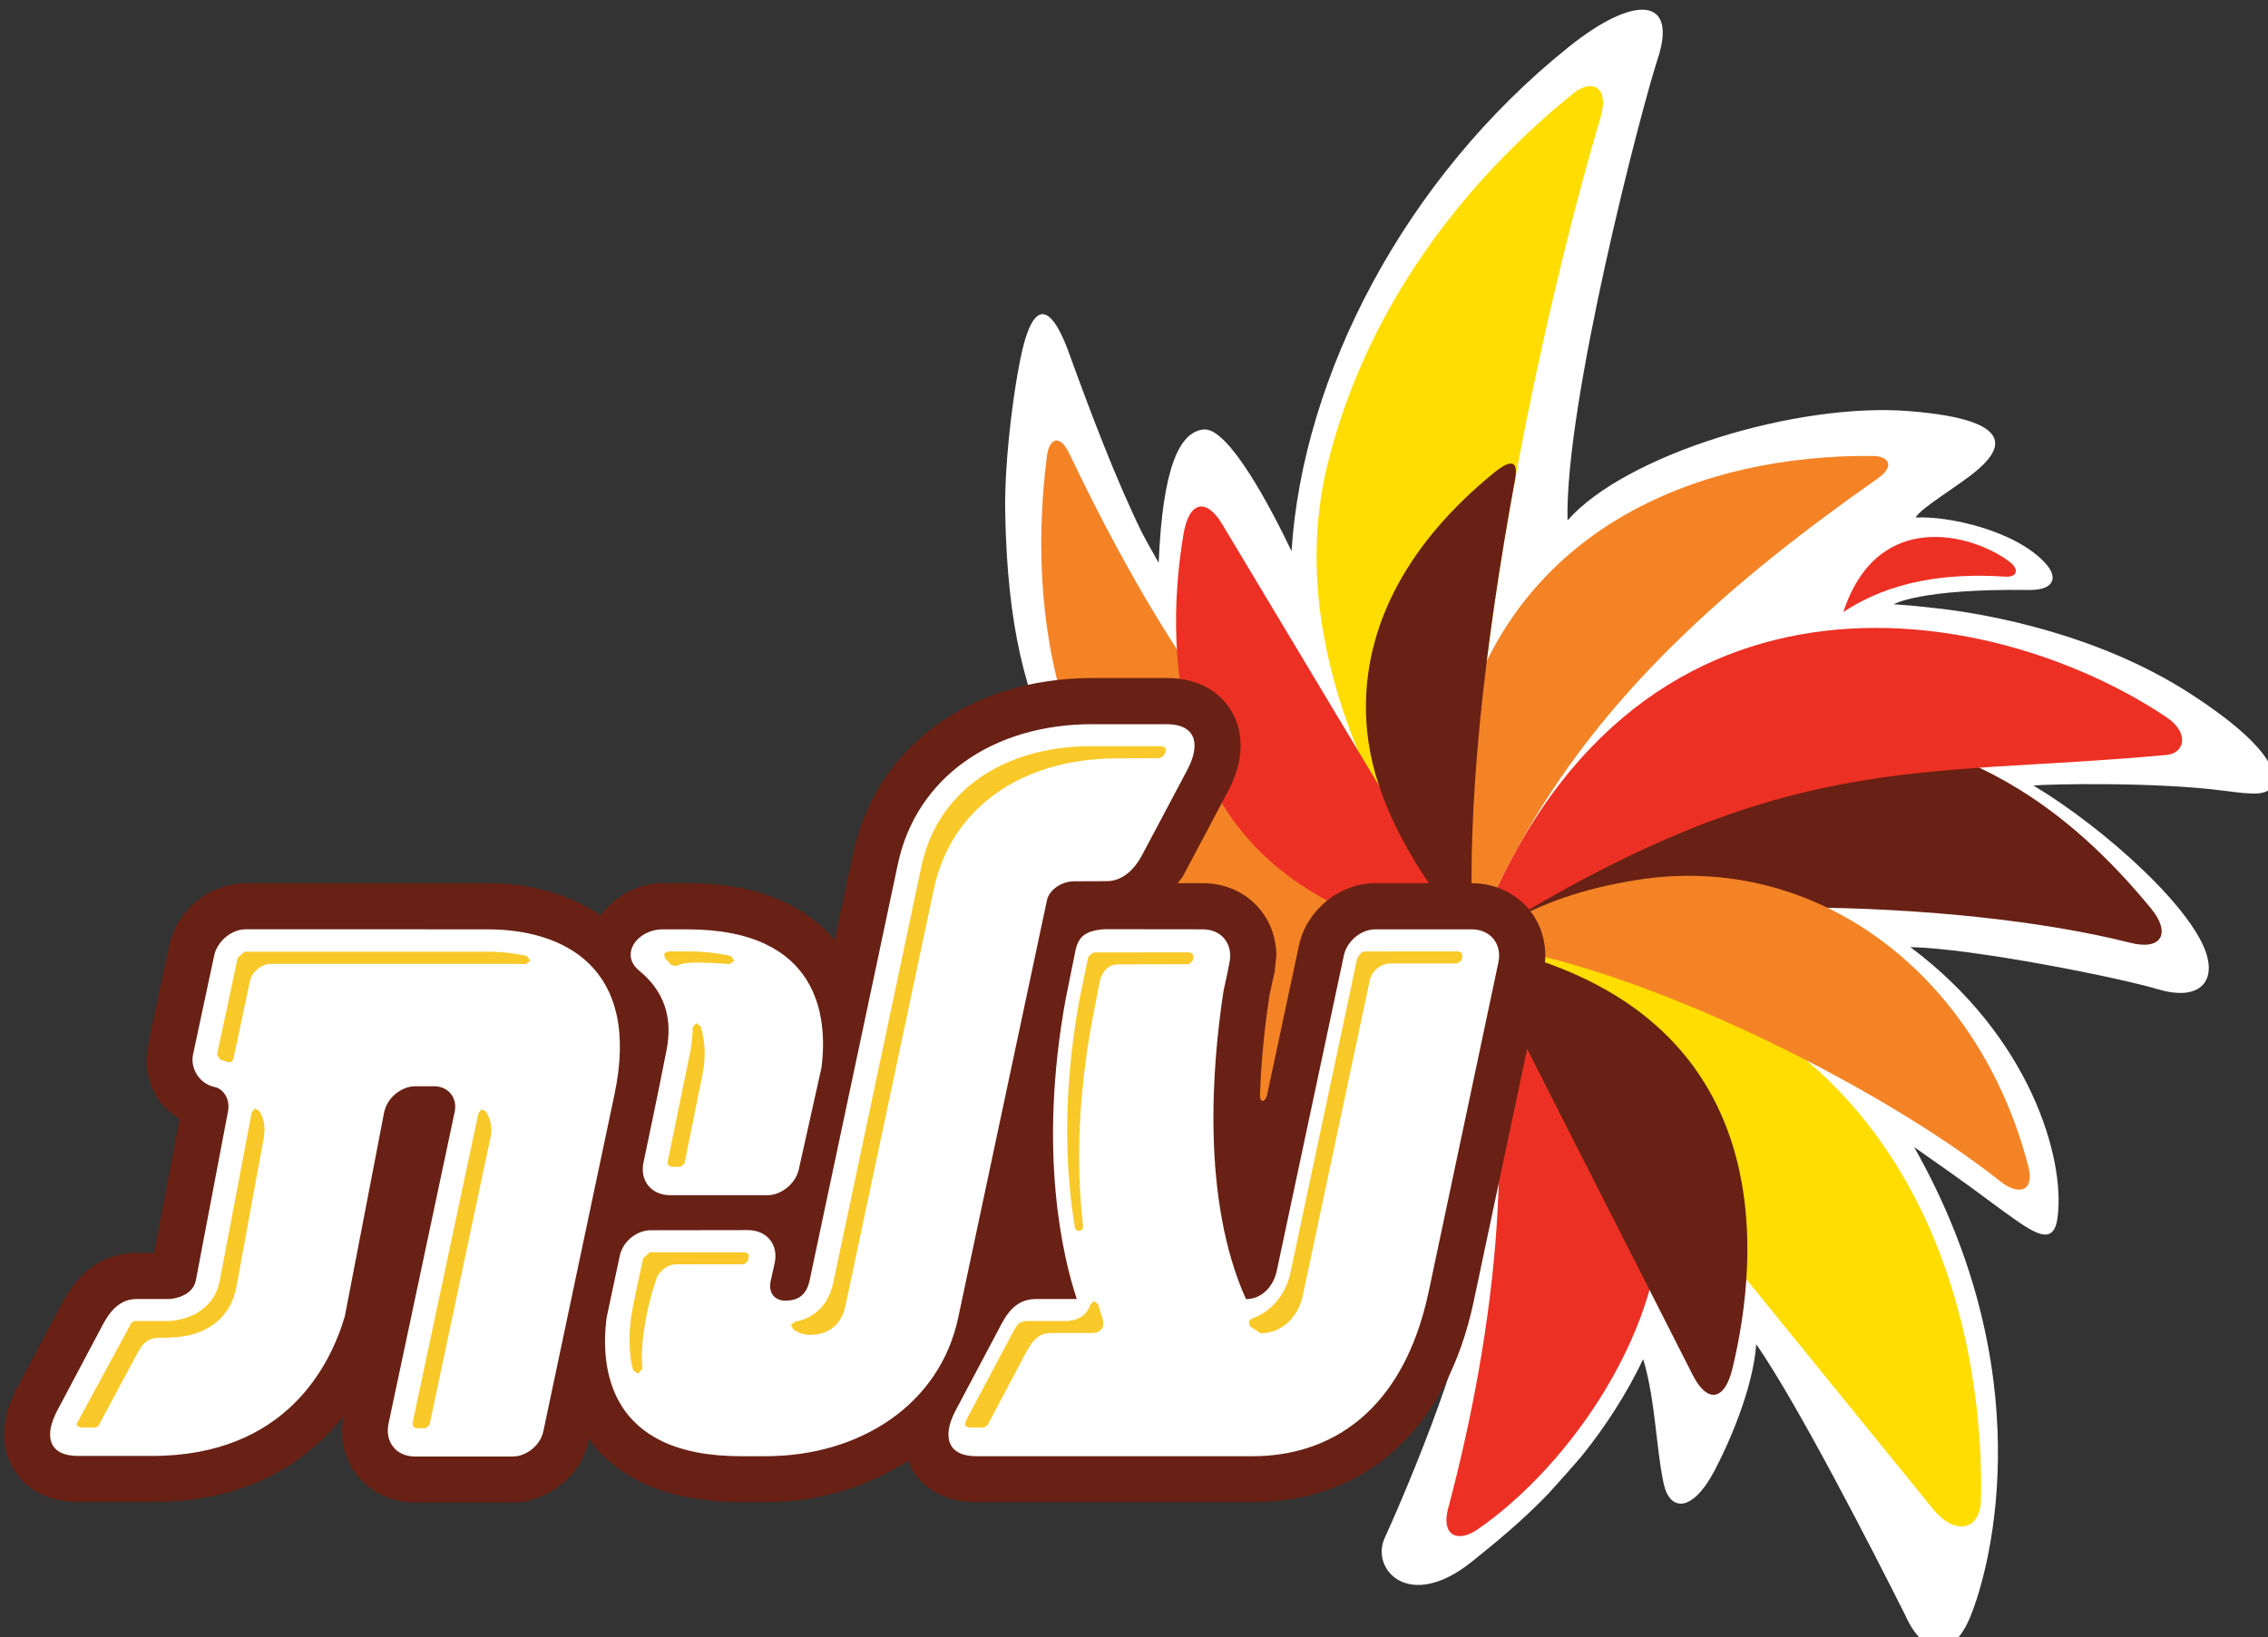
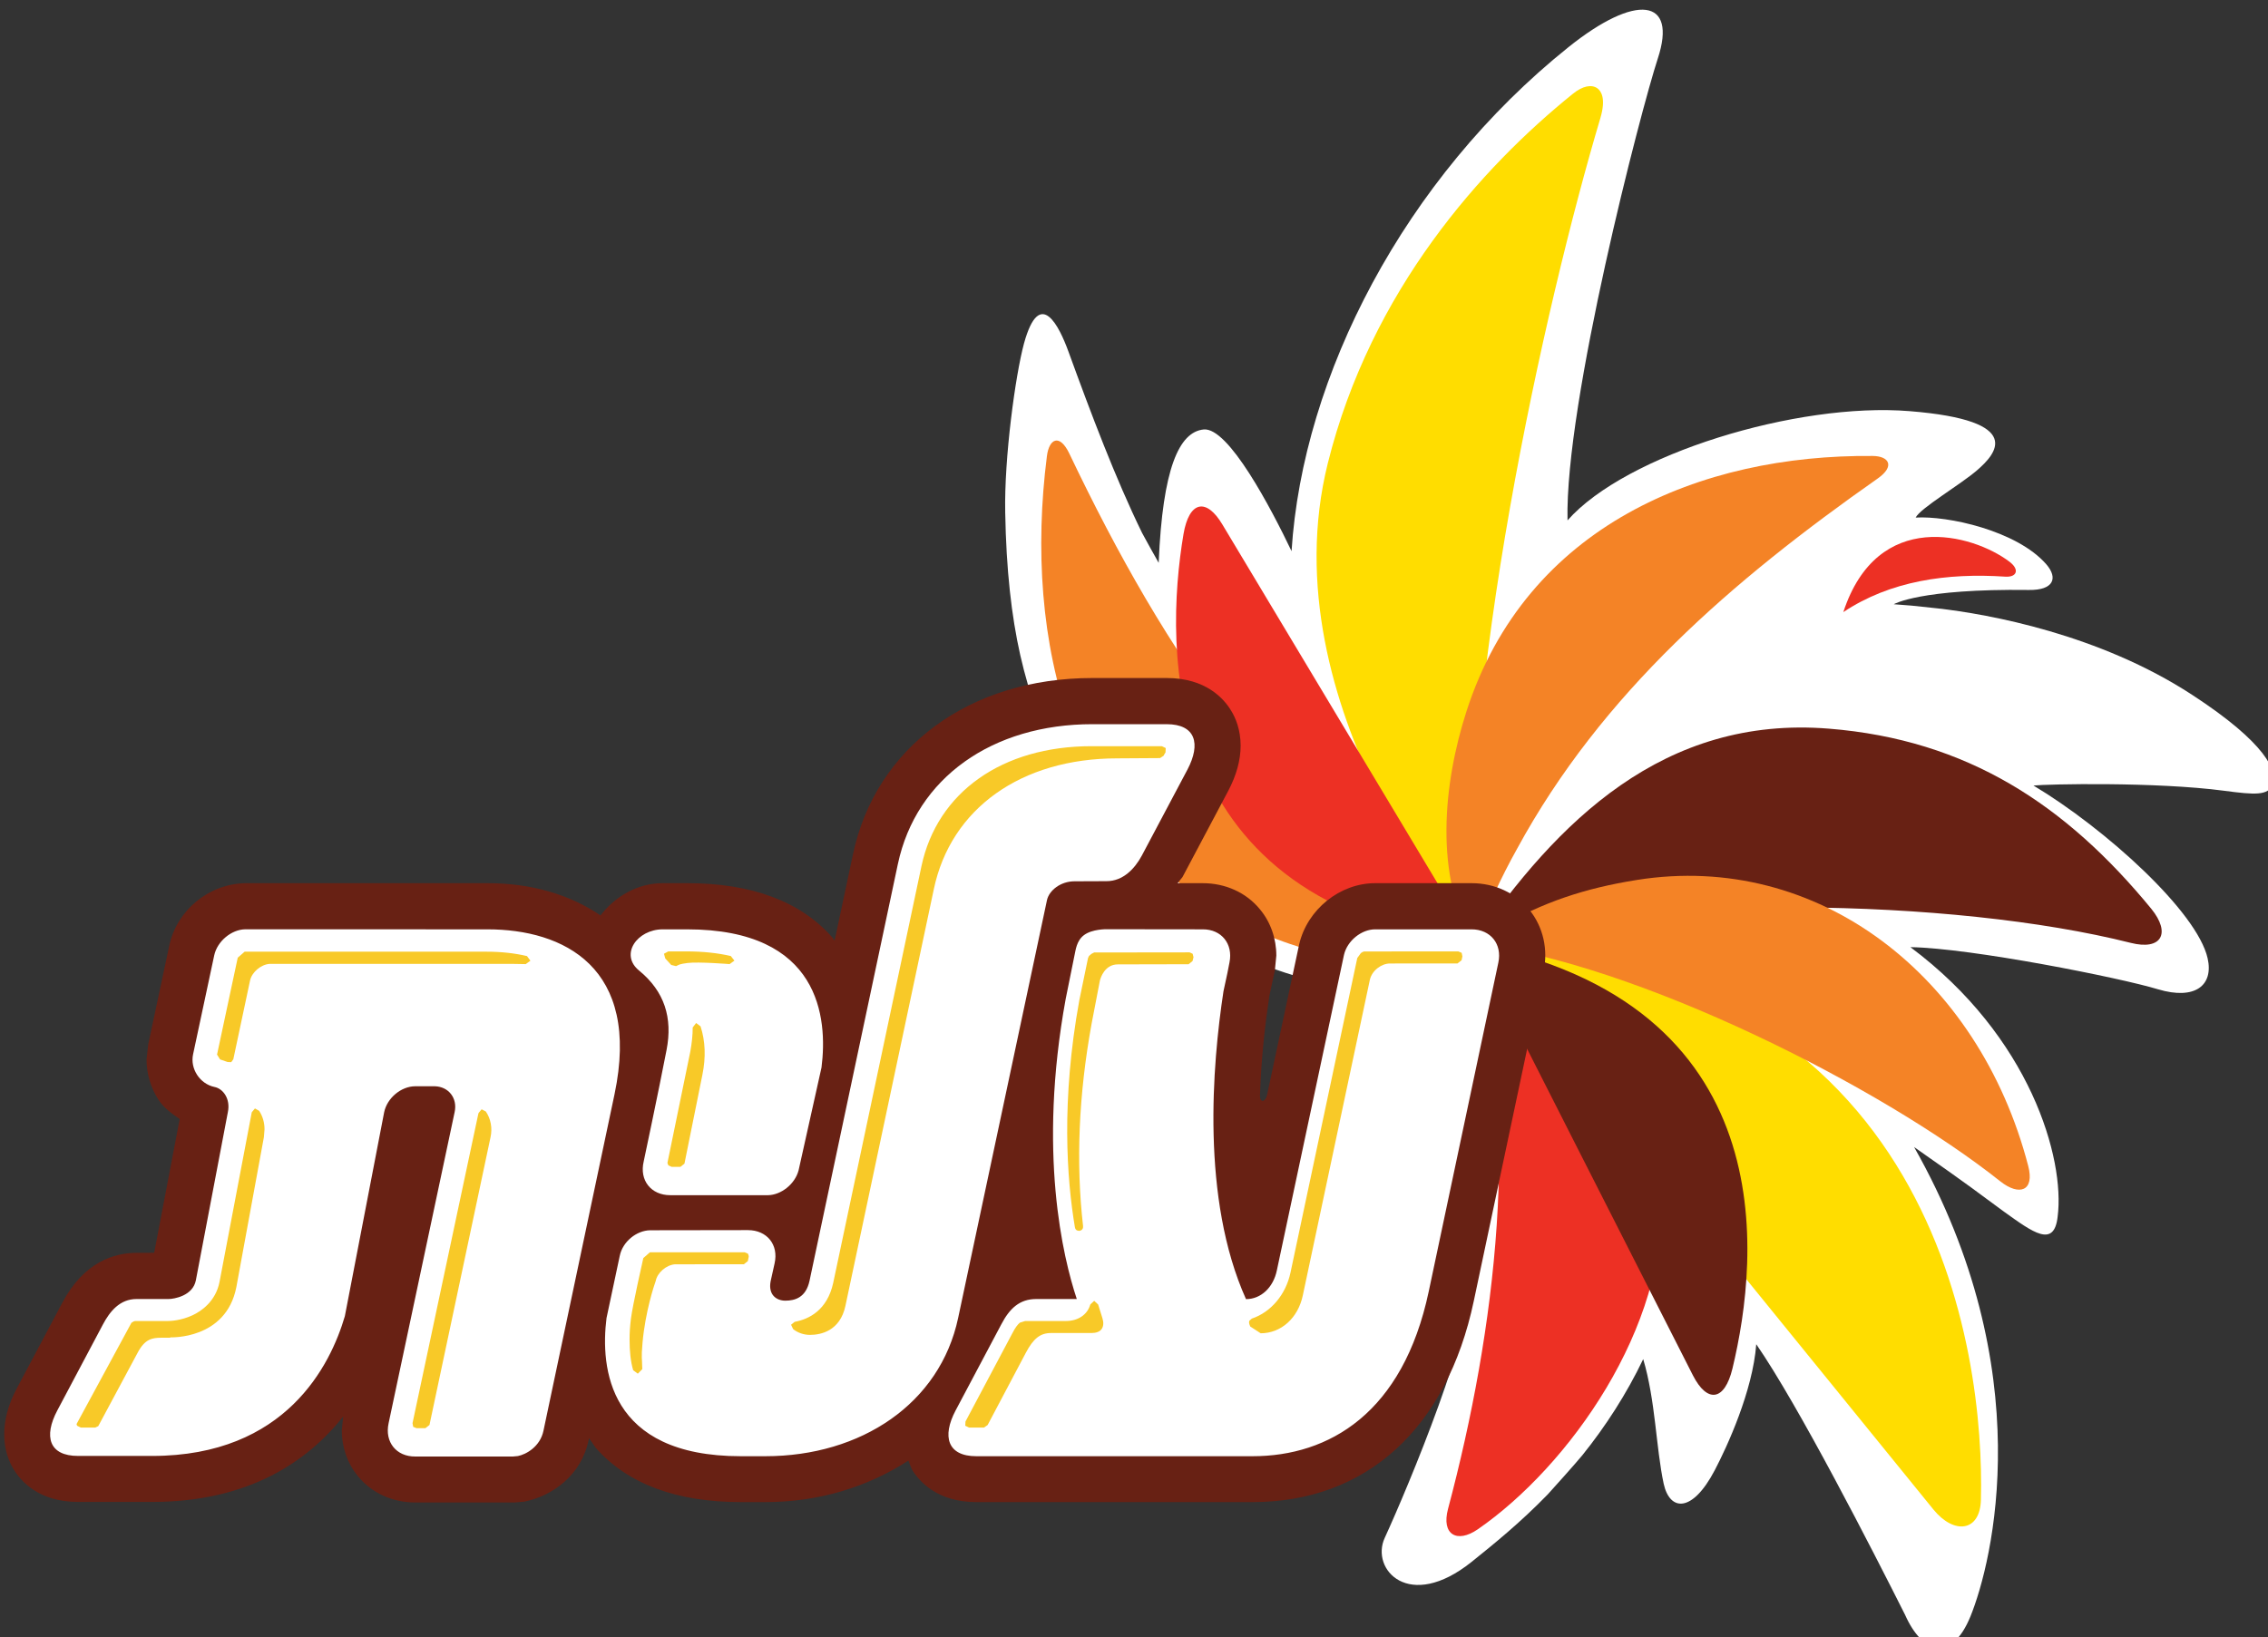
<svg xmlns="http://www.w3.org/2000/svg" xmlns:ns1="http://www.inkscape.org/namespaces/inkscape" xmlns:ns2="http://sodipodi.sourceforge.net/DTD/sodipodi-0.dtd" width="167.559" height="120.986" id="svg2" version="1.1" ns1:version="0.47 r22583">
  <rect width="100%" height="100%" fill="#333333" stroke="none" />
  <defs id="defs4">
    <ns1:perspective ns2:type="inkscape:persp3d" ns1:vp_x="0 : 526.18109 : 1" ns1:vp_y="0 : 1000 : 0" ns1:vp_z="744.09448 : 526.18109 : 1" ns1:persp3d-origin="372.04724 : 350.78739 : 1" id="perspective10" />
    <ns1:perspective id="perspective11676" ns1:persp3d-origin="0.5 : 0.33333333 : 1" ns1:vp_z="1 : 0.5 : 1" ns1:vp_y="0 : 1000 : 0" ns1:vp_x="0 : 0.5 : 1" ns2:type="inkscape:persp3d" />
    <clipPath clipPathUnits="userSpaceOnUse" id="clipPath17-7">
      <path d="m 0,283.465 283.465,0 L 283.465,0 0,0 0,283.465 z" id="path19-6" />
    </clipPath>
    <clipPath id="clipPath3483-2" clipPathUnits="userSpaceOnUse">
      <path id="path3485-9" d="m 0,283.465 283.465,0 L 283.465,0 0,0 0,283.465 z" />
    </clipPath>
    <clipPath id="clipPath188-2" clipPathUnits="userSpaceOnUse">
-       <path id="path190-7-5" d="m 265.421,810.163 173.316,0 0,127.315 -173.316,0 0,-127.315 z" />
-     </clipPath>
+       </clipPath>
  </defs>
  <ns2:namedview id="base" pagecolor="#ffffff" bordercolor="#666666" borderopacity="1.0" ns1:pageopacity="0.0" ns1:pageshadow="2" ns1:zoom="0.68892631" ns1:cx="210.75865" ns1:cy="-15.449238" ns1:document-units="px" ns1:current-layer="layer1" showgrid="false" ns1:window-width="1280" ns1:window-height="972" ns1:window-x="-8" ns1:window-y="-8" ns1:window-maximized="1" />
  <g ns1:label="Layer 1" ns1:groupmode="layer" id="layer1" transform="translate(-161.289,-389.746)">
    <g id="g3703" transform="matrix(1.918,0,0,1.918,-415.256,-240.463)">
      <g transform="matrix(0.493,0,0,-0.493,129.204,-154.101)" id="g3280">
        <g transform="matrix(1.025,0,0,1.025,518.919,-1033.36)" id="g192-3">
          <path id="path194-28" style="fill:#ffffff;fill-opacity:1;fill-rule:evenodd;stroke:none" d="m 0,0 c -7.063,4.612 -15.489,6.146 -19.404,6.587 -1.95,0.219 -2.174,0.231 -3.329,0.315 0,0 1.978,1.197 10.309,1.088 1.854,-0.026 2.243,0.89 1.316,1.96 -2.247,2.575 -7.541,3.711 -9.957,3.559 0.36,0.725 3.414,2.508 4.691,3.617 1.379,1.192 3.804,3.781 -5.153,4.499 -8.562,0.699 -21.645,-3.294 -26.075,-8.33 -0.21,8.949 5.589,31.276 6.881,35.215 1.511,4.596 -1.649,5.003 -6.805,0.873 C -60.047,39.35 -67.791,24.309 -68.638,10.95 c -1.554,3.253 -4.813,9.482 -6.706,9.277 -1.872,-0.193 -3.122,-2.982 -3.423,-10.168 -0.427,0.753 -0.85,1.515 -1.266,2.283 -2.036,4.171 -3.888,9.086 -5.623,13.857 -0.662,1.807 -2.162,5.015 -3.379,0.58 -0.655,-2.423 -1.511,-8.701 -1.43,-12.868 0.076,-4.383 0.48,-7.916 1.141,-10.862 0.659,-2.943 2.074,-7.095 3.163,-9.349 2.623,-5.438 6.838,-10.144 12.844,-13.167 3.486,-1.755 7.773,-3.045 12.106,-3.054 1.9,0 3.813,0.255 5.645,0.87 0.286,-1.302 0.517,-2.631 0.707,-3.974 l -0.022,0.07 -2.626,-6.065 c -1.682,-3.893 -4.504,-7.352 -7.814,-10.306 -3.193,-2.411 -6.581,-4.28 -8.278,-4.888 -4.708,-1.679 -2.065,-3.242 1.371,-3.663 3.05,-0.376 11.492,0.488 17.077,5.869 0.62,-3.309 -4.608,-15.81 -6.388,-19.686 -1.091,-2.377 1.838,-5.662 6.633,-1.818 1.633,1.312 3.687,2.966 5.8,5.144 0.206,0.215 2.271,2.529 2.633,2.98 1.779,2.21 3.379,4.693 4.641,7.331 0.942,-3.173 0.97,-6.745 1.559,-9.498 0.464,-2.116 2.18,-2.247 3.894,1.026 0.933,1.776 2.899,6.042 3.164,9.608 3.232,-4.682 8.831,-15.637 11.344,-20.635 1.33,-2.996 3.539,-3.647 4.982,-0.123 1.672,4.112 5.347,18.763 -4.294,35.792 4.721,-3.3 4.696,-3.357 6.865,-4.937 2.199,-1.576 3.809,-2.779 4.077,-0.37 0.568,4.417 -2.073,13.721 -11.224,20.549 4.634,-0.071 16.005,-2.338 18.862,-3.21 2.852,-0.854 4.264,0.307 3.793,2.366 -0.806,3.55 -7.775,9.869 -13.275,13.167 1.01,0.111 9.334,0.294 14.552,-0.401 2.335,-0.31 3.326,-0.372 3.682,0.461 C 6.562,-5.871 5.692,-3.707 0,0" />
        </g>
        <g transform="matrix(1.025,0,0,1.025,462.786,-1052.787)" id="g196-2">
          <path id="path198-53" style="fill:#682114;fill-opacity:1;fill-rule:evenodd;stroke:none" d="m 0,0 c 12.991,3.827 36.491,3.463 50.099,0.033 2.338,-0.59 3.077,0.729 1.564,2.597 C 45.154,10.56 37.643,15.521 27.085,16.368 14.522,17.382 6.376,9.323 0,0" />
        </g>
        <g transform="matrix(1.025,0,0,1.025,470.558,-986.381)" id="g200-6">
          <path id="path202-1" style="fill:#ffdd00;fill-opacity:1;fill-rule:evenodd;stroke:none" d="m 0,0 c -6.92,-5.58 -15.406,-14.964 -18.697,-28.196 -4.612,-18.546 10.985,-36.421 11.116,-36.579 -1.261,18.85 5.447,48.77 9.662,62.903 0.446,1.503 0.06,2.068 -0.219,2.275 C 1.411,0.731 0.719,0.582 0,0" />
        </g>
        <g transform="matrix(1.025,0,0,1.025,462.786,-1052.787)" id="g204-86">
          <path id="path206-21" style="fill:#ed3024;fill-opacity:1;fill-rule:evenodd;stroke:none" d="m 0,0 c 3.67,-13.43 1.684,-29.469 -1.947,-43.127 -0.522,-1.968 0.688,-2.643 2.264,-1.557 6.941,4.788 14.533,15.45 13.972,25.458 C 13.679,-8.481 9.214,-2.352 0,0" />
        </g>
        <g transform="matrix(1.025,0,0,1.025,462.786,-1052.787)" id="g208-4">
          <path id="path210-62" style="fill:#ffdd00;fill-opacity:1;fill-rule:evenodd;stroke:none" d="m 0,0 c 0,0 33.471,-41.242 35.054,-43.174 1.577,-1.935 3.559,-1.697 3.619,0.744 C 38.962,-31.329 35.361,-1.709 0,0" />
        </g>
        <g transform="matrix(1.025,0,0,1.025,462.786,-1052.787)" id="g212-9">
          <path id="path214-1" style="fill:#682114;fill-opacity:1;fill-rule:evenodd;stroke:none" d="m 0,0 c 0,0 15.642,-30.849 16.723,-32.948 1.086,-2.121 2.409,-1.968 3.01,0.522 C 21.793,-23.885 23.717,-4.597 0,0" />
        </g>
        <g transform="matrix(1.025,0,0,1.025,504.337,-1024.131)" id="g216-5">
          <path id="path218-0" style="fill:#ed3024;fill-opacity:1;fill-rule:evenodd;stroke:none" d="M 0,0 C -4.432,0.297 -8.773,-0.312 -12.353,-2.703 -9.749,5.242 -2.506,3.267 0.3,1.149 1.106,0.546 0.883,-0.054 0,0" />
        </g>
        <g transform="matrix(1.025,0,0,1.025,439.456,-1046.843)" id="g220-3">
-           <path id="path222-64" style="fill:#f48326;fill-opacity:1;fill-rule:evenodd;stroke:none" d="m 0,0 c 0,0 3.636,-2.758 6.019,-3.632 2.393,-0.873 4.227,-1.424 4.227,-1.424 0,0 -2.389,-11.123 -2.85,-12.644 -0.456,-1.514 -1.858,-1.034 -1.539,1.911 0.218,1.943 0.807,10.365 0.807,10.365 0,0 -2.766,0.965 -3.778,1.662 -1.582,1.082 -3.624,2.383 -3.624,2.383 L 0,0 z" />
-         </g>
+           </g>
        <g transform="matrix(1.025,0,0,1.025,431.2,-1014.505)" id="g224-9">
          <path id="path226-2" style="fill:#f48326;fill-opacity:1;fill-rule:evenodd;stroke:none" d="m 0,0 c 7.285,-15.279 16.267,-28.948 30.81,-37.341 -5.361,-2.628 -12.477,-1.131 -17.568,1.445 -13.19,6.659 -16.736,21.663 -14.95,35.69 C -1.542,1.129 -0.74,1.545 0,0" />
        </g>
        <g transform="matrix(1.025,0,0,1.025,462.786,-1052.787)" id="g228-9">
          <path id="path230" style="fill:#ed3024;fill-opacity:1;fill-rule:evenodd;stroke:none" d="m 0,0 c 0,0 -17.904,29.867 -19.143,31.929 -1.228,2.065 -2.542,1.802 -2.969,-0.734 C -23.569,22.516 -24.02,2.935 0,0" />
        </g>
        <g transform="matrix(1.025,0,0,1.025,475.559,-1047.832)" id="g232-3">
          <path id="path234-4" style="fill:#f48326;fill-opacity:1;fill-rule:evenodd;stroke:none" d="m 0,0 c -4.003,-0.635 -7.19,-1.707 -10.509,-3.628 -0.643,-0.387 -1.288,-0.792 -1.95,-1.205 12.42,-1.481 31.14,-10.984 40.156,-18.156 1.432,-1.13 2.626,-0.746 2.12,1.182 C 26.04,-7.283 13.766,2.187 0,0" />
        </g>
        <g transform="matrix(1.025,0,0,1.025,516.956,-1038.06)" id="g236-40">
-           <path id="path238-5" style="fill:#ed3024;fill-opacity:1;fill-rule:evenodd;stroke:none" d="M 0,0 C -19.395,-1.807 -29.087,0.631 -52.836,-14.361 -41.151,17.006 -13.201,11.711 -0.046,2.883 1.76,1.677 1.345,0.128 0,0" />
-         </g>
+           </g>
        <g transform="matrix(1.025,0,0,1.025,494.368,-1016.454)" id="g240-9">
          <path id="path242-63" style="fill:#f48326;fill-opacity:1;fill-rule:evenodd;stroke:none" d="m 0,0 c 1.332,0.937 0.859,1.704 -0.386,1.714 -13.066,0.123 -26.401,-5.285 -30.972,-19.488 -1.76,-5.484 -2.478,-12.524 0.555,-17.666 0.99,2.653 2.099,5.038 3.298,7.184 C -21.04,-16.354 -11.06,-7.766 0,0" />
        </g>
        <g transform="matrix(1.025,0,0,1.025,458.375,-1046.667)" id="g244">
-           <path id="path246-4" style="fill:#682114;fill-opacity:1;fill-rule:evenodd;stroke:none" d="M 0,0 C 2.312,-3.681 4.259,-5.911 4.303,-5.97 3.636,4.032 5.209,17.149 7.462,29.369 l 0.005,0.024 C 7.585,30.036 7.541,30.454 7.31,30.576 7.056,30.706 6.576,30.494 5.807,29.866 -0.617,24.605 -3.783,18.601 -3.899,12.393 -3.989,8.22 -2.594,4.208 0,0" />
-         </g>
+           </g>
        <g transform="matrix(1.025,0,0,1.025,451.621,-1079.889)" id="g248-2">
          <path id="path250-8" style="fill:#682114;fill-opacity:1;fill-rule:evenodd;stroke:none" d="M 0,0 C 4.292,3.439 8.151,7.706 10.357,12.805 13.383,2.763 5.689,-0.628 0.67,-1.222 -0.258,-1.328 -0.667,-0.531 0,0" />
        </g>
      </g>
      <g transform="matrix(0.493,0,0,-0.493,129.204,-154.101)" id="g3312">
        <g transform="matrix(1.025,0,0,1.025,433.006,-1032.052)" id="g252">
          <path id="path254-8" style="fill:#682114;fill-opacity:1;fill-rule:evenodd;stroke:none" d="m 0,0 c -9.356,0 -16.525,-5.271 -18.252,-13.443 0,0 -0.925,-4.336 -1.4,-6.58 -0.06,0.079 -0.173,0.242 -0.173,0.242 -2.413,2.743 -6.139,4.138 -11.064,4.138 l -1.876,0 c -1.893,-0.005 -3.604,-0.988 -4.731,-2.459 -2.307,1.572 -5.238,2.459 -8.608,2.459 l -18.481,0 c -2.791,-0.062 -5.219,-2.075 -5.788,-4.781 l -1.601,-7.521 c 0,-0.014 -0.127,-1.144 -0.127,-1.144 0,-1.096 0.321,-2.164 0.92,-3.084 0.368,-0.565 0.961,-1.019 1.607,-1.455 -0.107,-0.557 -1.804,-9.464 -1.945,-10.198 -0.523,-0.004 -1.343,-0.004 -1.343,-0.004 -1.669,0 -4.007,-0.666 -5.668,-3.821 l -3.477,-6.546 c -0.633,-1.194 -0.943,-2.361 -0.943,-3.472 0,-1.219 0.383,-2.12 0.715,-2.66 0.557,-0.927 1.941,-2.495 4.919,-2.495 l 5.64,0 c 7.447,0 11.903,3.16 14.563,6.511 -0.023,-0.3 -0.106,-1.046 -0.106,-1.046 0,-1.286 0.427,-2.518 1.207,-3.472 1.05,-1.305 2.66,-2.044 4.416,-2.034 l 7.556,0 c 0.058,0.004 0.725,0.062 0.725,0.062 2.153,0.427 4.368,2.016 4.916,4.716 0,0 0.021,0.102 0.027,0.125 0.249,-0.358 0.521,-0.749 0.521,-0.749 2.42,-2.734 6.13,-4.125 11.053,-4.125 l 1.874,0 c 4.057,0 7.766,1.142 10.893,3.163 0.135,-0.337 0.267,-0.666 0.267,-0.666 0.565,-0.935 1.951,-2.497 4.917,-2.497 l 21.054,0 c 8.656,0 14.807,5.59 16.865,15.342 l 5.308,25.082 c 0.374,1.707 -0.018,3.429 -1.063,4.727 -1.055,1.297 -2.658,2.042 -4.413,2.042 l -7.352,0 c -2.689,0 -5.177,-2.003 -5.793,-4.667 -0.005,-0.01 -1.489,-6.975 -2.436,-11.436 -0.138,-0.649 -0.572,-0.642 -0.551,-0.08 0.095,2.939 0.416,5.59 0.692,7.414 -0.065,-0.184 0.439,2.084 0.439,2.084 l 0.116,1.161 c 0,1.302 -0.439,2.56 -1.247,3.529 -1.044,1.28 -2.64,2 -4.379,1.995 l -1.901,0 c 0.182,0.227 0.376,0.47 0.376,0.47 0.004,0 3.477,6.555 3.477,6.555 0.63,1.189 0.952,2.355 0.952,3.458 0,1.226 -0.388,2.125 -0.714,2.656 C 10.026,-1.566 8.638,-0.002 5.665,0 L 0,0 z" />
        </g>
        <g transform="matrix(1.025,0,0,1.025,407.863,-1079.202)" id="g256-75">
          <path id="path258-81" style="fill:#ffffff;fill-opacity:1;fill-rule:evenodd;stroke:none" d="M 0,0 0.302,1.36 C 0.627,2.781 -0.27,3.903 -1.732,3.903 L -9.187,3.892 C -10.224,3.871 -11.278,3.026 -11.5,1.94 l -1.009,-4.744 c -0.473,-3.774 0.101,-10.533 10.236,-10.533 l 1.867,0 c 7.304,0 13.314,4.015 14.7,10.542 l 6.774,31.869 c 0.162,0.724 1.032,1.426 2.09,1.426 l 2.446,0.01 c 1.261,0 2.152,0.947 2.691,1.949 l 3.479,6.56 c 1.038,1.971 0.622,3.461 -1.589,3.461 l -5.66,0 C 16.92,42.48 11.103,38.405 9.701,31.822 L 2.967,0.041 C 2.689,-1.243 1.857,-1.476 1.118,-1.476 0.454,-1.476 -0.195,-1.037 0,0 m -42.414,24.845 -1.608,-7.53 c -0.243,-1.108 0.519,-2.269 1.634,-2.498 0.65,-0.128 1.233,-0.903 1.014,-1.929 L -43.812,0.074 c -0.23,-1.187 -1.667,-1.425 -2.085,-1.425 l -2.44,0 c -1.26,0 -2.03,-0.935 -2.563,-1.947 l -3.475,-6.553 c -1.044,-1.973 -0.639,-3.465 1.587,-3.465 l 5.639,0 c 10.219,0 13.61,6.957 14.694,10.655 l 2.996,15.549 c 0.224,1.089 1.297,1.984 2.377,1.984 l 1.485,0 c 1.049,-0.028 1.741,-0.904 1.512,-1.966 l -5.036,-23.735 c -0.306,-1.422 0.585,-2.545 2.039,-2.531 l 7.437,0 0.379,0.035 c 0.629,0.124 1.7,0.714 1.952,1.933 l 5.413,25.641 c 2.052,9.726 -3.918,12.588 -9.676,12.588 l -18.488,0.003 c -1.025,-0.022 -2.116,-0.9 -2.349,-1.995 m 36.052,1.992 -1.864,0 c -1.942,-0.002 -3.31,-1.923 -1.792,-3.15 1.928,-1.584 2.564,-3.594 2.085,-6.054 C -8.539,14.489 -9.674,9.14 -9.674,9.14 -10.015,7.701 -9.12,6.566 -7.648,6.566 l 7.453,0 c 0.993,0.019 2.052,0.842 2.328,1.899 l 1.746,7.838 c 0.481,3.78 -0.1,10.534 -10.241,10.534 M 36.237,-1.36 c 1.136,0 2.08,0.881 2.352,2.194 l 5.116,24.053 c 0.252,1.096 1.347,1.95 2.372,1.95 l 7.354,0 c 1.444,0 2.343,-1.122 2.042,-2.534 L 50.165,-0.778 C 48.2,-10.057 42.561,-13.337 36.735,-13.337 l -21.056,0 c -2.209,0 -2.618,1.513 -1.586,3.474 l 3.484,6.569 c 0.638,1.224 1.399,1.943 2.67,1.943 l 3.091,0 C 22.287,1.815 20.353,9.822 22.494,21.542 l 0.676,3.345 c 0.08,0.332 0.137,1.082 0.726,1.516 0.627,0.463 1.701,0.443 1.701,0.443 l 7.341,-0.009 c 1.425,0.009 2.324,-1.107 2.041,-2.516 C 34.911,23.936 34.773,23.257 34.52,22.116 33.669,16.527 32.796,6.301 36.237,-1.36" />
        </g>
        <g transform="matrix(1.025,0,0,1.025,405.839,-1076.934)" id="g260-25">
          <path id="path262-7" style="fill:#f8c928;fill-opacity:1;fill-rule:evenodd;stroke:none" d="m 0,0 -7.225,0 -0.504,-0.443 c 0,0 -0.817,-3.588 -0.946,-4.636 -0.074,-0.619 -0.102,-1.063 -0.102,-1.552 0,-0.887 0.073,-1.668 0.275,-2.363 l 0.353,-0.262 0.341,0.345 -0.01,0.286 c 0,0.54 -0.081,0.485 0.03,1.74 0.213,2.36 0.888,4.384 1.001,4.688 0.141,0.425 0,0.005 0,0.005 l 0,-0.005 c 0.122,0.636 0.796,1.225 1.467,1.28 l 5.258,0.005 0.3,0.238 0.061,0.299 0.01,0.081 -0.06,0.185 L 0,0 m -37.012,10.785 -0.32,0.183 -0.243,-0.292 -2.456,-12.926 c -0.293,-1.508 -1.413,-2.249 -2.044,-2.545 -0.876,-0.412 -1.689,-0.446 -1.904,-0.446 l -2.489,0 -0.102,-0.028 -0.177,-0.106 -4.185,-7.724 0.043,-0.127 0.287,-0.141 1.102,0.003 0.224,0.108 3,5.594 c 0.547,1.04 1.096,1.146 1.802,1.146 l 0.689,0.004 -0.005,0.026 c 0,0 4.255,-0.199 5.041,3.834 l 2.098,11.429 0.048,0.597 c 0,0.513 -0.137,0.997 -0.409,1.411 m 20.417,11.8 c -0.929,0.219 -1.95,0.335 -3.08,0.335 l -18.441,0.003 -0.529,-0.461 -1.577,-7.388 0.231,-0.368 0.575,-0.198 0.275,-0.012 0.16,0.223 1.274,5.995 c 0.132,0.643 0.841,1.238 1.5,1.277 l 18.496,0 1.019,-0.018 0.358,0.26 -0.261,0.352 m -3.457,-11.682 -0.233,-0.28 -0.026,-0.09 -5.01,-23.565 0.051,-0.277 0.253,-0.102 0.679,0 0.309,0.243 4.655,21.945 c 0.152,0.703 0.015,1.403 -0.357,1.956 l -0.321,0.17 m 16.347,6.578 -0.259,-0.34 c 0,-0.596 -0.068,-1.205 -0.183,-1.839 L -5.874,6.896 -5.891,6.814 -5.82,6.627 l 0.252,-0.114 0.665,0 0.309,0.244 1.367,6.771 c 0.276,1.348 0.223,2.593 -0.14,3.7 l -0.338,0.253 m -1.899,4.428 0.37,-0.091 c 0.266,0.126 0.245,0.155 0.877,0.241 0.853,0.105 3.205,-0.086 3.205,-0.086 l 0.366,0.265 -0.276,0.351 c -0.981,0.229 -2.121,0.353 -3.397,0.353 l -1.366,0 -0.33,-0.179 0.097,-0.356 0.454,-0.498 M 26.94,-3.98 26.64,-3.702 26.343,-3.98 c -0.219,-0.785 -0.941,-1.261 -1.866,-1.261 l -3.099,0 -0.4,-0.124 C 20.806,-5.5 20.614,-5.756 20.401,-6.176 l -3.572,-6.727 -0.017,-0.323 0.292,-0.141 1.139,0.003 0.272,0.191 2.921,5.523 c 0.569,1.074 1.094,1.494 1.913,1.494 l 3.094,0 c 0.343,0 0.63,0.102 0.763,0.303 0.148,0.21 0.164,0.497 0.058,0.836 L 26.94,-3.98 M 33.913,22.869 26.633,22.86 26.423,22.75 26.24,22.589 26.168,22.428 25.506,19.22 C 24.109,11.539 24.553,5.58 25.168,1.913 25.217,1.61 25.474,1.638 25.519,1.638 c 0.062,0.011 0.302,0.06 0.272,0.364 -0.553,4.842 -0.333,10.026 0.652,15.432 l 0.63,3.273 c 0.056,0.244 0.379,1.245 1.372,1.245 l 5.393,0.012 0.301,0.246 0.071,0.288 -0.065,0.263 -0.232,0.108 M 54.65,22.835 54.393,22.942 47.21,22.936 47.102,22.899 46.969,22.814 46.693,22.435 41.605,-1.541 c -0.357,-1.688 -1.496,-3.028 -2.949,-3.515 l -0.192,-0.169 -0.021,-0.12 0.025,-0.141 0.069,-0.175 0.794,-0.515 c 1.556,0 2.848,1.159 3.211,2.887 l 5.107,24.047 c 0.155,0.745 0.917,1.262 1.531,1.262 l 5.153,0.004 0.31,0.242 0.064,0.297 -0.057,0.272 M 28.394,37.661 c -7.317,0 -12.683,-3.822 -13.977,-9.965 L 7.676,-4.09 C 7.267,-6.003 5.798,-6.299 4.973,-6.299 c -0.47,0 -0.934,0.162 -1.282,0.441 l -0.157,0.333 0.275,0.222 c 1.088,0.198 2.479,0.884 2.936,2.966 l 6.729,31.784 c 1.205,5.637 6.157,9.142 12.954,9.142 l 5.368,0 0.296,-0.141 -0.016,-0.333 -0.097,-0.157 -0.046,-0.096 -0.273,-0.18 -3.266,-0.021" />
        </g>
      </g>
    </g>
    <g style="fill:#ff0000" transform="matrix(0.179,0,0,-0.179,346.781,398.758)" id="g26-4-9" />
    <g transform="matrix(0.179,0,0,-0.179,361.184,405.915)" id="g30-5-1" />
    <g transform="matrix(0.179,0,0,-0.179,365.662,393.52)" id="g38-1-5" />
    <g transform="matrix(0.179,0,0,-0.179,362.233,393.585)" id="g42-2-2" />
    <g transform="matrix(0.179,0,0,-0.179,359.054,397.297)" id="g46-6-6" />
  </g>
</svg>